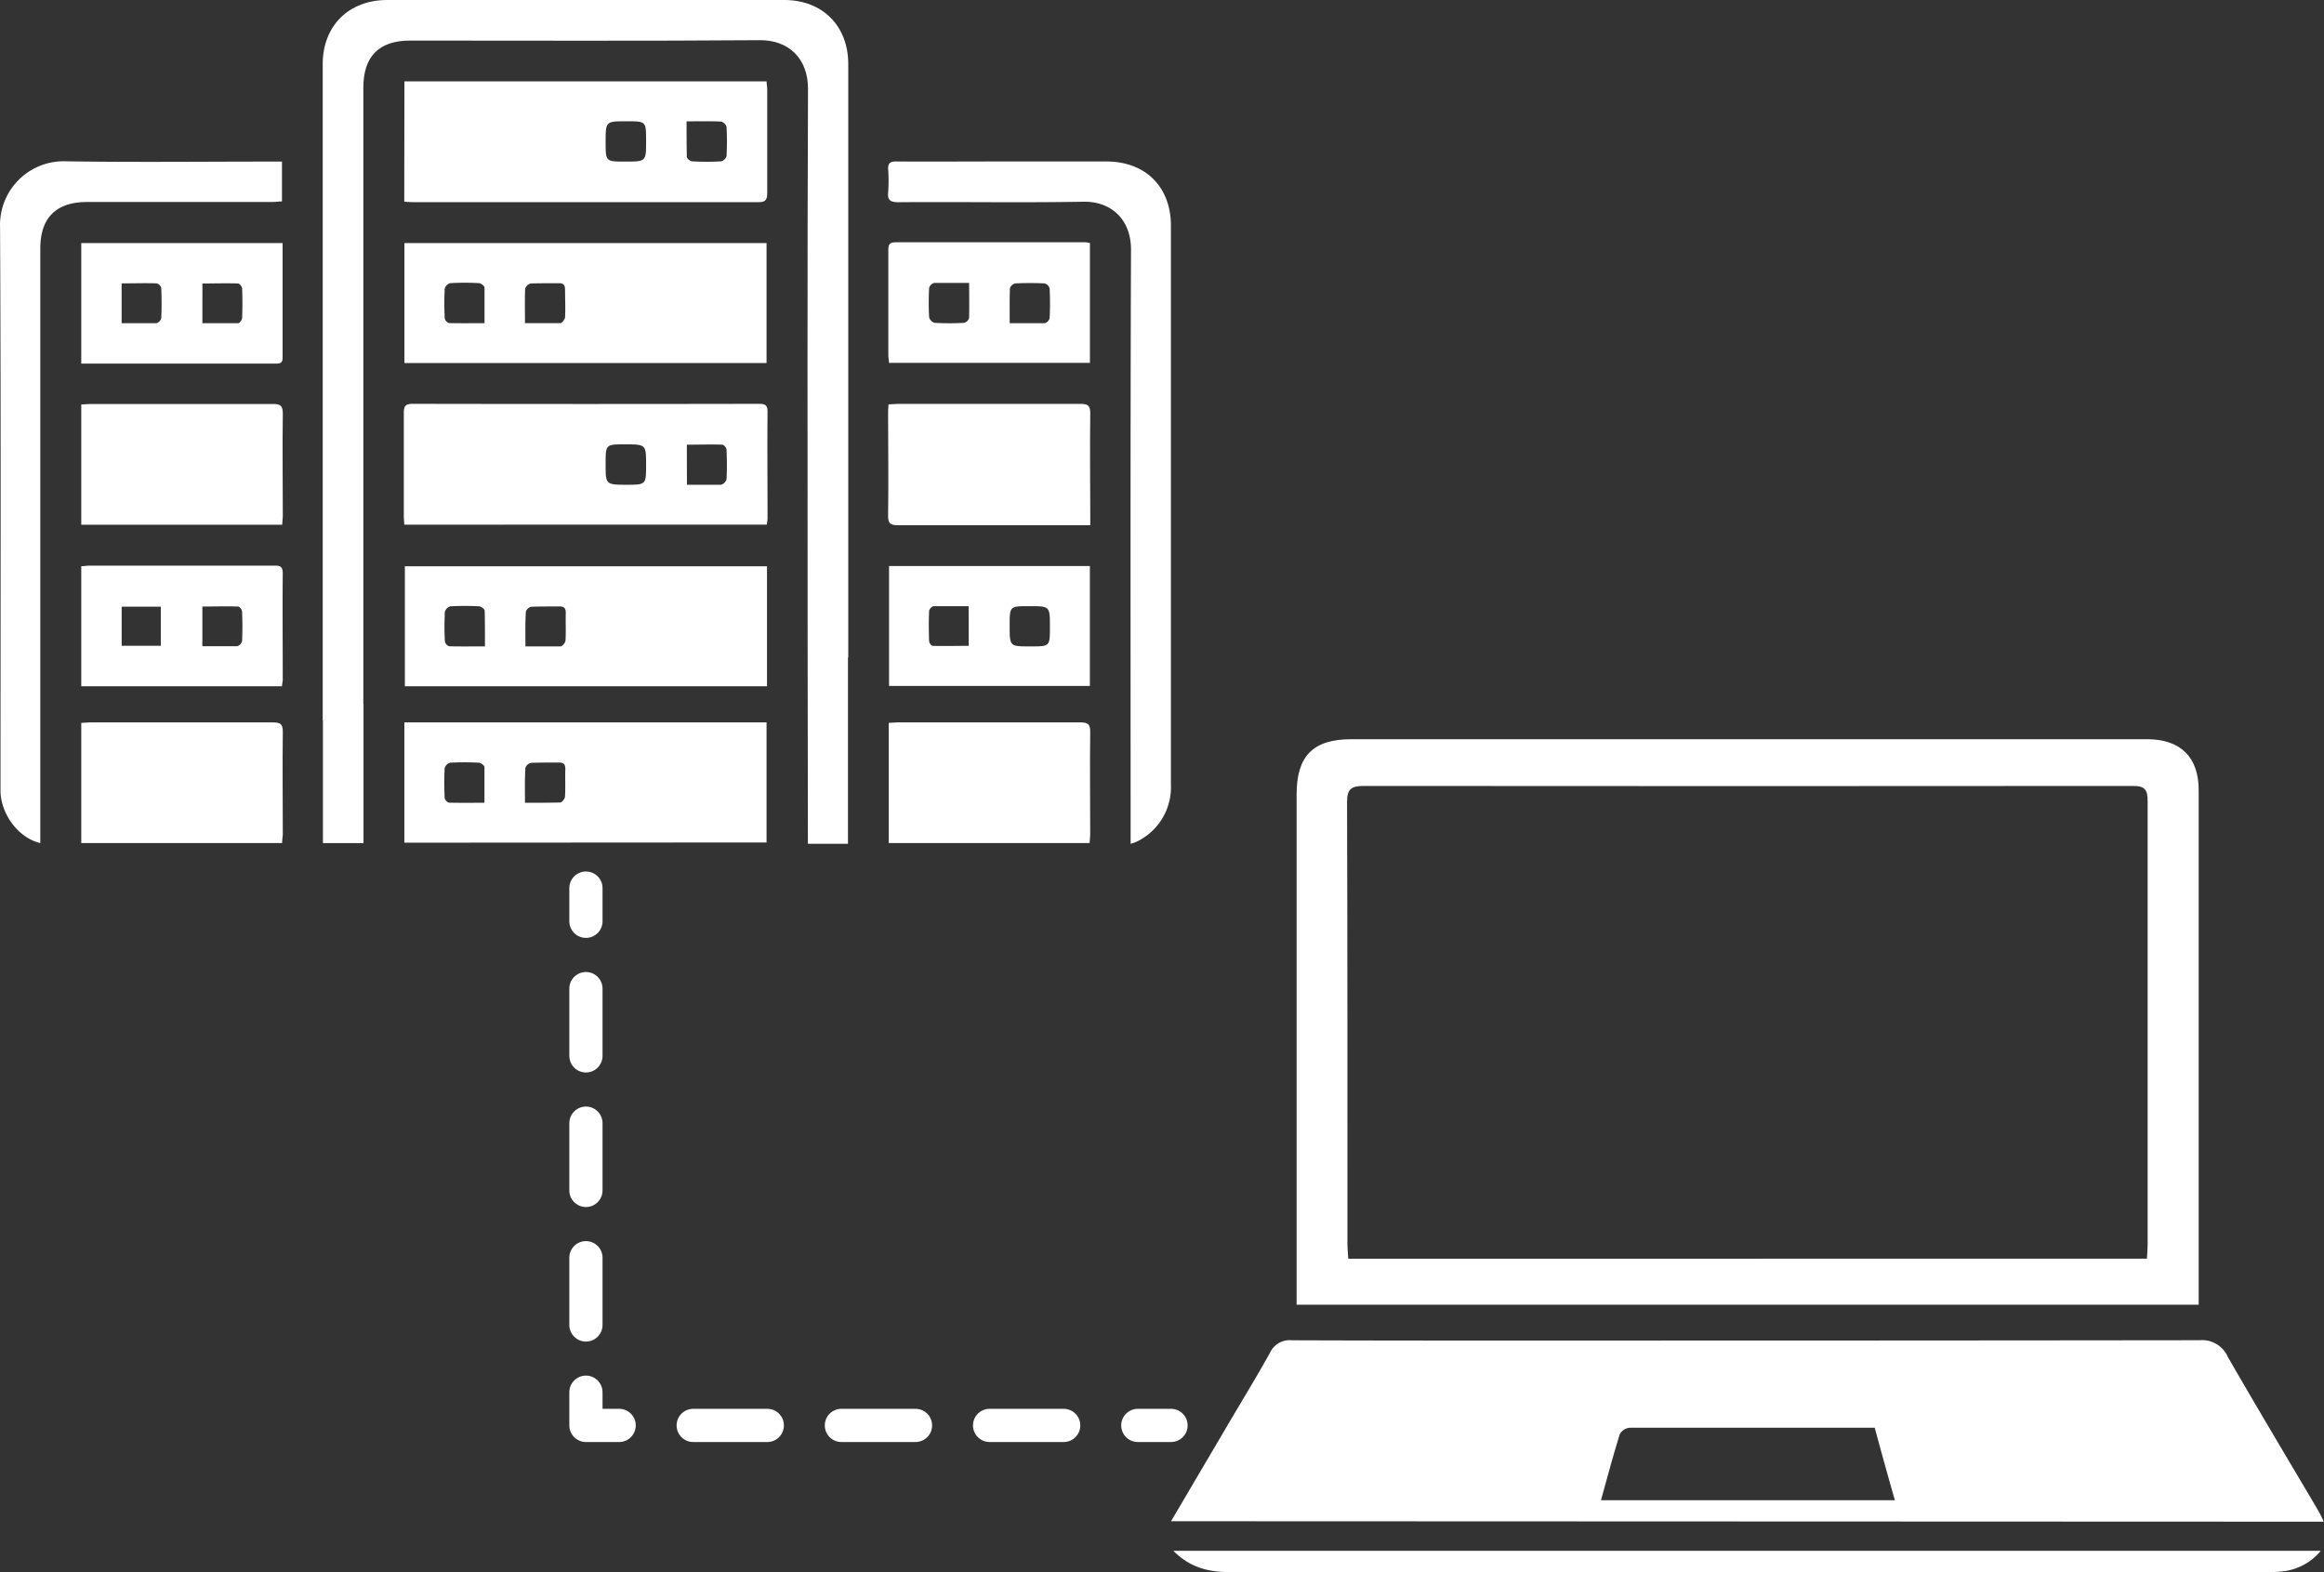
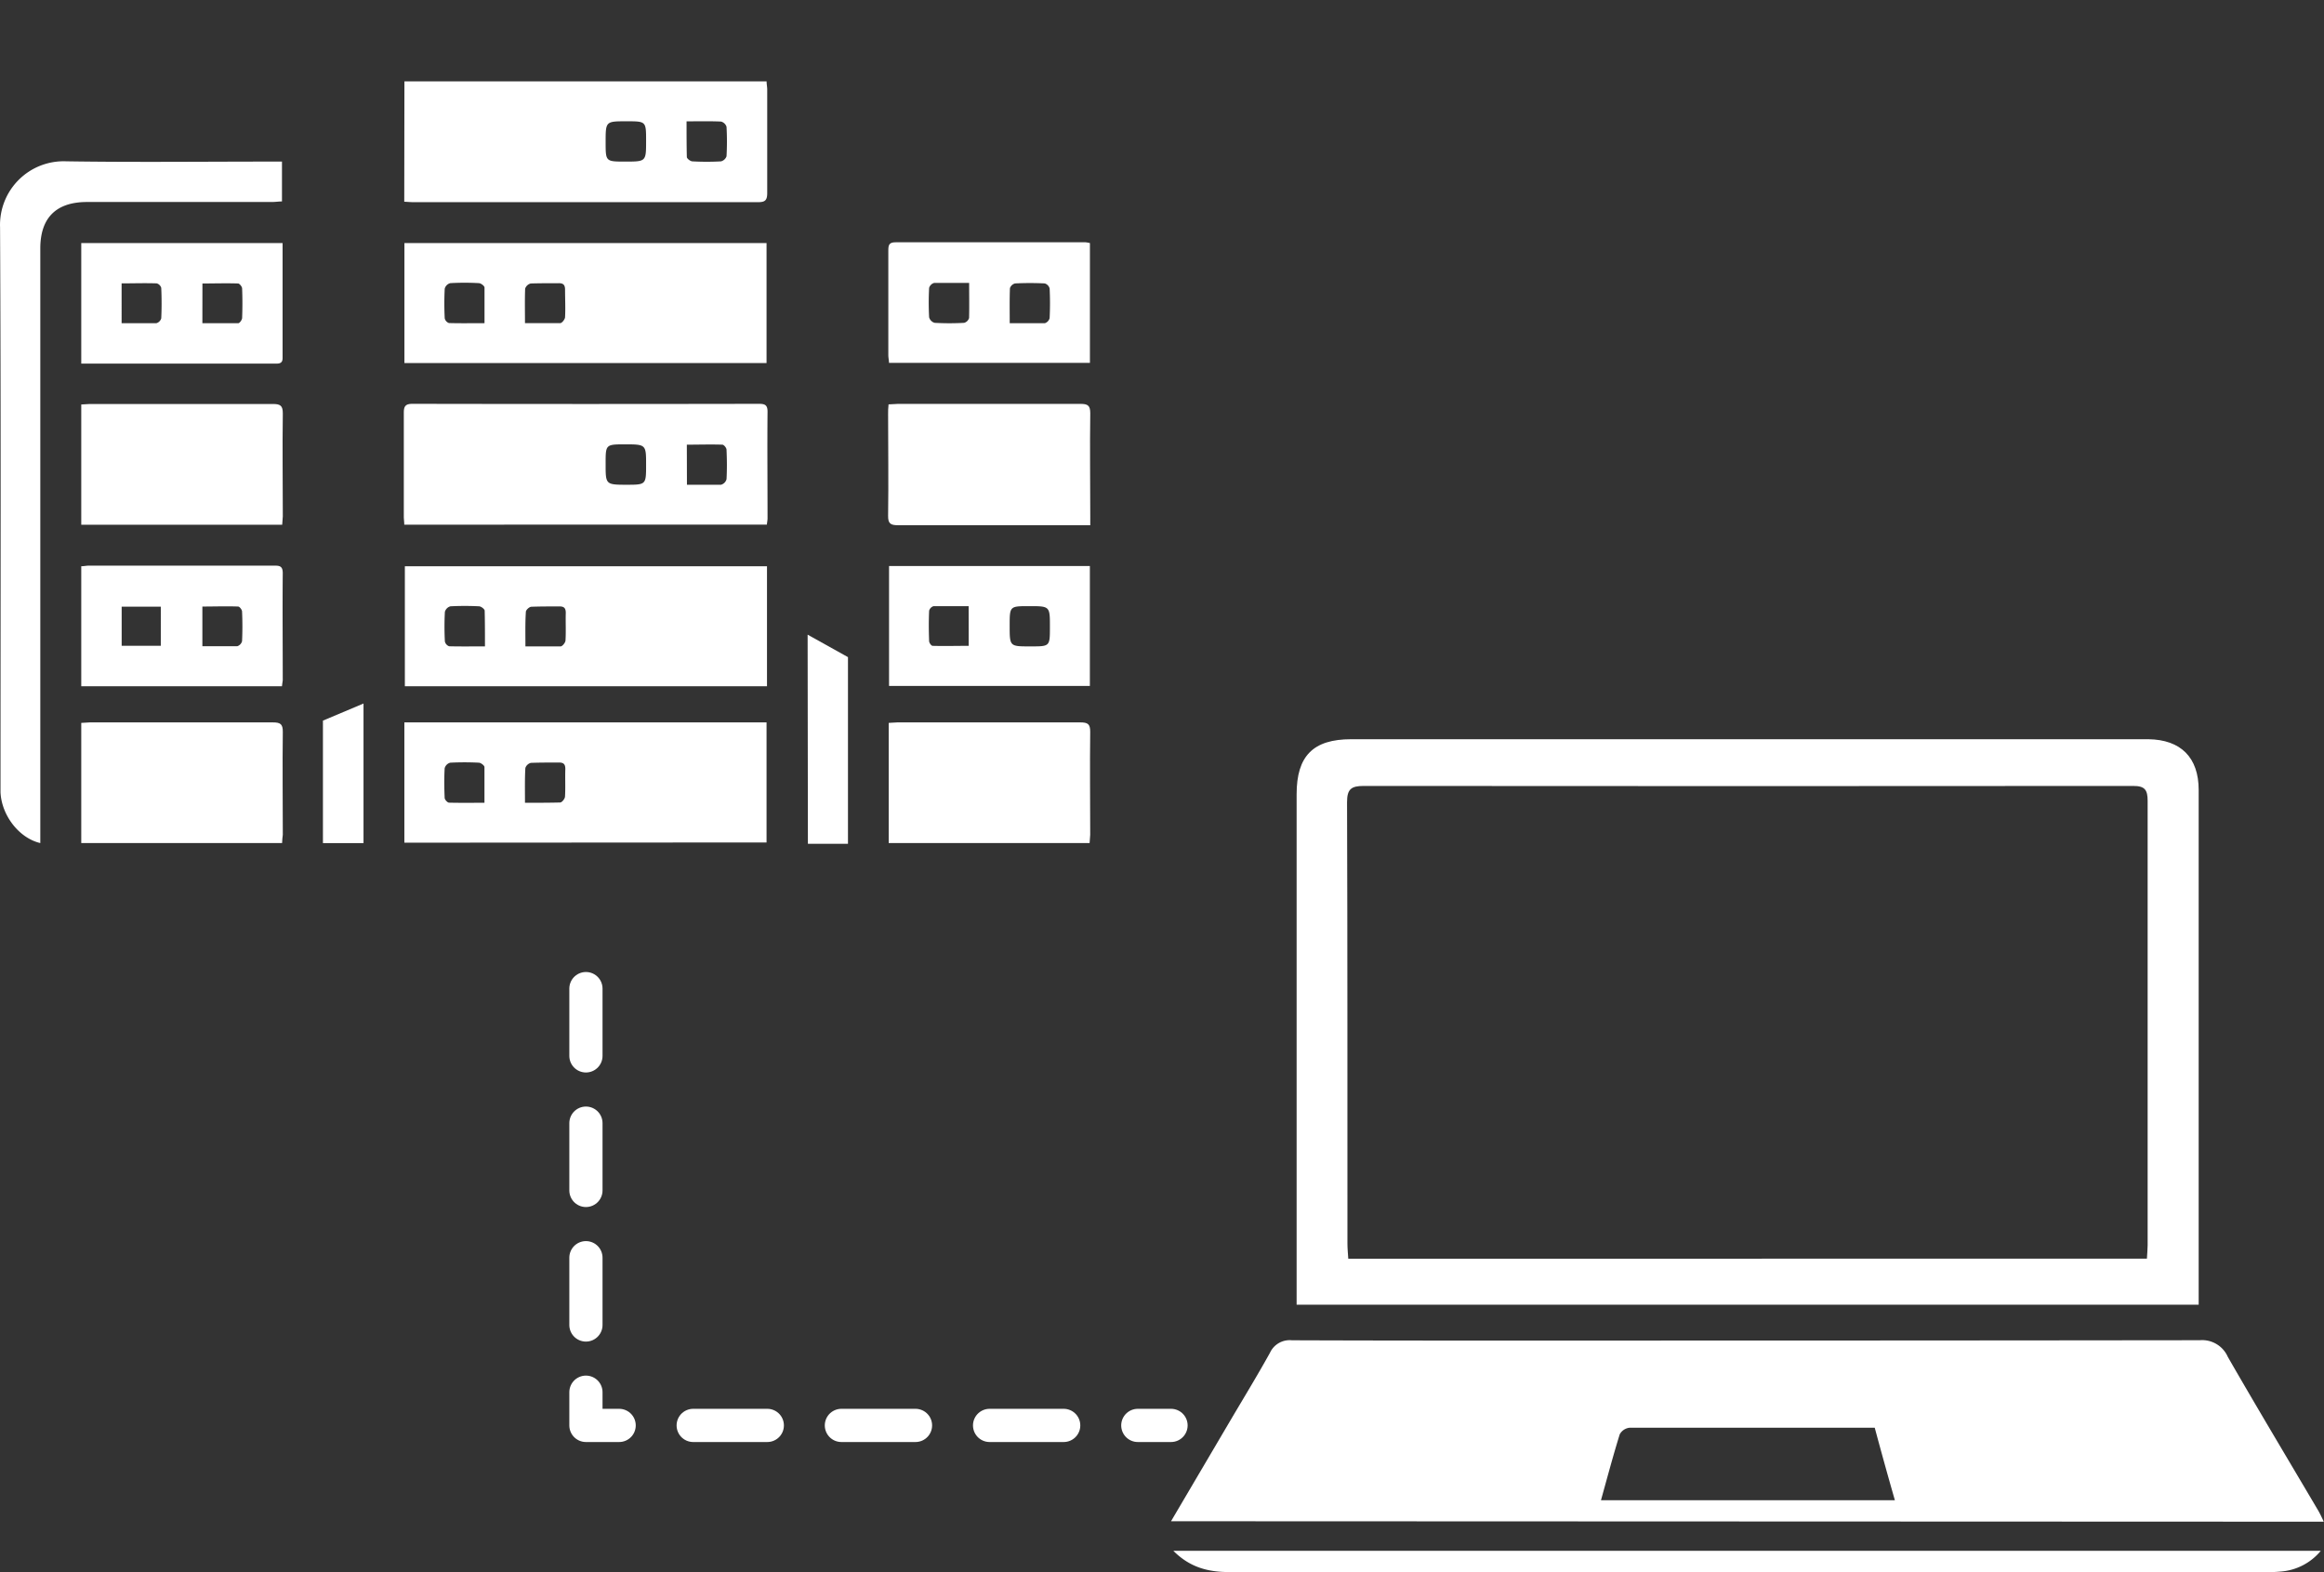
<svg xmlns="http://www.w3.org/2000/svg" id="Camada_1" data-name="Camada 1" viewBox="0 0 419.84 284.02">
  <rect x="0" y="0" width="419.84" height="284.02" fill="#333333" stroke="none" />
  <path d="M290.87,90.31l10.69-18.15c2.41-4.09,4.89-8.14,7.19-12.29a3.91,3.91,0,0,1,3.95-2.25c21.25.08,42.5.05,63.75.05q50.13,0,100.26-.06a5.06,5.06,0,0,1,5.07,3c5.35,9.31,10.88,18.52,16.34,27.78.32.55.6,1.14,1,2ZM418,73.42c-15,0-29.65,0-44.31,0a2.3,2.3,0,0,0-1.76,1.19c-1.2,3.87-2.24,7.78-3.39,11.91h53.1C420.36,82.07,419.19,77.84,418,73.42Z" transform="translate(-79.32 184.5)" style="fill:#fff" />
  <path d="M313.56,51.19V48.48q0-44.76,0-89.51c0-6.92,3-9.93,9.86-9.93h144c5.87.07,9.1,3.3,9.1,9.16q0,41.13,0,82.26V51.19Zm153.61-8.32c.05-1,.13-1.71.13-2.44q0-40.12,0-80.25c0-2-.51-2.71-2.63-2.7q-69.49.06-139,0c-2.24,0-3,.57-3,2.92.09,26.58.06,53.17.07,79.75,0,.88.09,1.76.15,2.74Z" transform="translate(-79.32 184.5)" style="fill:#fff" />
  <path d="M291.29,95.65H498.58a10.38,10.38,0,0,1-7.25,3.75,25.1,25.1,0,0,1-3.25.09q-93.24,0-186.49,0C297.81,99.52,294.39,98.77,291.29,95.65Z" transform="translate(-79.32 184.5)" style="fill:#fff" />
-   <path d="M225.22-69.86c0-32.87-.07-65.74.07-98.61,0-5.53-3.57-8.81-8.69-8.77-21.06.16-42.11.07-63.17.07q-8.48,0-8.47,8.54,0,55.6,0,111.22c0,1.63-7.34,3.09-7.34,3.09s0-79.08,0-118.62c0-6.88,4.7-11.55,11.61-11.56H221c6.91,0,11.56,4.67,11.56,11.58V-65.8C232.51-65.29,225.22-69.38,225.22-69.86Z" transform="translate(-79.32 184.5)" style="fill:#fff" />
  <path d="M152.35-89.72c0-.56-.08-1-.08-1.49,0-6.24,0-12.49,0-18.74,0-1.23.36-1.6,1.6-1.6q31.28.06,62.53,0c1.11,0,1.59.2,1.58,1.45-.06,6.41,0,12.81,0,19.22,0,.35-.08.7-.12,1.15Zm40.07-7.21c3.62,0,3.62,0,3.62-3.6s0-3.7-3.68-3.7-3.63,0-3.63,3.6S188.73-96.93,192.42-96.93Zm11,0c2.18,0,4.17,0,6.15,0a1.42,1.42,0,0,0,1-1c.1-1.77.08-3.55,0-5.33,0-.33-.47-.9-.74-.91-2.12-.07-4.25,0-6.43,0Z" transform="translate(-79.32 184.5)" style="fill:#fff" />
  <path d="M152.38-169.8h65.43c0,.53.11,1,.11,1.44,0,6.25,0,12.5,0,18.75,0,1.36-.45,1.64-1.71,1.63q-31.11,0-62.21,0c-.51,0-1-.05-1.65-.08Zm39.89,14.49c3.77,0,3.77,0,3.77-3.75,0-3.53,0-3.53-3.53-3.53-3.78,0-3.78,0-3.78,3.76C188.73-155.31,188.73-155.31,192.27-155.31Zm11.08-7.27c0,2.28,0,4.36.05,6.44,0,.29.63.77,1,.79a46.93,46.93,0,0,0,5.17,0,1.43,1.43,0,0,0,1-.92,47.39,47.39,0,0,0,0-5.33,1.41,1.41,0,0,0-1-.94C207.61-162.63,205.63-162.58,203.35-162.58Z" transform="translate(-79.32 184.5)" style="fill:#fff" />
  <path d="M152.38-118.91v-21.68H217.8v21.68Zm14.47-7.21c0-2.26,0-4.35,0-6.43,0-.29-.63-.78-1-.8a44.93,44.93,0,0,0-5.19,0,1.42,1.42,0,0,0-1,1,53,53,0,0,0,0,5.35,1.18,1.18,0,0,0,.77.86C162.49-126.08,164.57-126.12,166.85-126.12Zm7.31,0c2.29,0,4.33,0,6.35,0,.33,0,.86-.68.89-1.06.09-1.67,0-3.35,0-5,0-.9-.36-1.18-1.21-1.16-1.68,0-3.35,0-5,.05a1.46,1.46,0,0,0-1,.92C174.11-130.4,174.16-128.37,174.16-126.11Z" transform="translate(-79.32 184.5)" style="fill:#fff" />
  <path d="M152.46-60.53V-82.21h65.42v21.68Zm14.47-7.2c0-2.27,0-4.36-.05-6.44,0-.29-.63-.78-1-.8a49.92,49.92,0,0,0-5.19,0,1.43,1.43,0,0,0-1,1,50.25,50.25,0,0,0,0,5.35,1.19,1.19,0,0,0,.78.87C162.57-67.7,164.65-67.73,166.93-67.73Zm7.31,0c2.29,0,4.33,0,6.35,0,.33,0,.86-.67.89-1.06.1-1.67,0-3.34.05-5,0-.9-.36-1.18-1.21-1.16-1.67,0-3.35,0-5,.06-.37,0-1,.58-1,.92C174.19-72,174.24-70,174.24-67.73Z" transform="translate(-79.32 184.5)" style="fill:#fff" />
  <path d="M152.37-32.27V-54H217.8v21.69Zm14.47-7.21c0-2.27,0-4.36,0-6.44,0-.29-.63-.78-1-.8a49.91,49.91,0,0,0-5.19,0,1.42,1.42,0,0,0-1,1c-.1,1.78-.08,3.57,0,5.35,0,.32.5.86.78.87C162.49-39.45,164.57-39.48,166.84-39.48Zm7.32,0c2.29,0,4.33,0,6.35-.05.33,0,.86-.67.88-1.06.1-1.67,0-3.34.06-5,0-.9-.36-1.18-1.22-1.16-1.67,0-3.35,0-5,.06a1.42,1.42,0,0,0-1,.92C174.11-43.77,174.16-41.74,174.16-39.48Z" transform="translate(-79.32 184.5)" style="fill:#fff" />
-   <path d="M283.57-32.07v-2.15c0-35.07-.06-70.14.07-105.2,0-5.38-3.52-8.74-8.64-8.64-11.13.2-22.26,0-33.39.09-1.45,0-2-.39-1.84-1.84a27.92,27.92,0,0,0,0-4.09c-.06-1.11.36-1.44,1.45-1.43,5.83.05,11.66,0,17.48,0,6.83,0,13.65,0,20.48,0,7.06,0,11.67,4.56,11.67,11.6q0,50.47,0,100.95a10.9,10.9,0,0,1-6.19,10.33A7.46,7.46,0,0,1,283.57-32.07Z" transform="translate(-79.32 184.5)" style="fill:#fff" />
  <path d="M86.6-32.2c-3.84-.9-7-5-7.19-9.19,0-.52,0-1,0-1.57,0-33.5.09-67-.08-100.5a11.5,11.5,0,0,1,11.94-11.9c12.39.19,24.78.05,37.17.05h1.82v7.2c-.59,0-1.2.1-1.8.1H95.06c-5.6,0-8.46,2.85-8.46,8.4V-32.2Z" transform="translate(-79.32 184.5)" style="fill:#fff" />
  <path d="M276.28-89.62h-1.81c-11,0-21.93,0-32.9,0-1.33,0-1.83-.25-1.81-1.71.09-6.14,0-12.28,0-18.42,0-.51,0-1,.08-1.7.63,0,1.19-.09,1.74-.09,11,0,21.94,0,32.91,0,1.34,0,1.8.28,1.79,1.72-.09,6.19,0,12.38,0,18.58Z" transform="translate(-79.32 184.5)" style="fill:#fff" />
  <path d="M130.3-89.71H94v-21.72c.54,0,1-.09,1.54-.09,11,0,22,0,33.07,0,1.34,0,1.81.28,1.8,1.72-.09,6.2,0,12.39,0,18.58C130.37-90.78,130.33-90.32,130.3-89.71Z" transform="translate(-79.32 184.5)" style="fill:#fff" />
  <path d="M130.28-32.2H94V-53.91c.54,0,1-.09,1.55-.09,11,0,22,0,33.06,0,1.34,0,1.82.28,1.8,1.73-.08,6.19,0,12.38,0,18.57C130.35-33.27,130.31-32.81,130.28-32.2Z" transform="translate(-79.32 184.5)" style="fill:#fff" />
  <path d="M276.16-32.2H239.87V-53.91c.54,0,1-.09,1.54-.09,11,0,22,0,33.06,0,1.35,0,1.82.28,1.8,1.73-.08,6.19,0,12.38,0,18.57C276.24-33.27,276.19-32.81,276.16-32.2Z" transform="translate(-79.32 184.5)" style="fill:#fff" />
  <path d="M276.22-140.59v21.64h-36.3c0-.43-.11-.88-.12-1.34,0-6.3,0-12.59,0-18.89,0-1,.09-1.55,1.33-1.55,11.44,0,22.88,0,34.32,0A5.85,5.85,0,0,1,276.22-140.59Zm-14.49,14.48c2.27,0,4.31,0,6.34,0a1.3,1.3,0,0,0,.87-.93,53,53,0,0,0,0-5.35,1.3,1.3,0,0,0-.88-.91c-1.78-.09-3.57-.09-5.35,0a1.32,1.32,0,0,0-.94.86C261.69-130.45,261.73-128.41,261.73-126.11Zm-7.33-7.28c-2.26,0-4.29,0-6.32,0a1.33,1.33,0,0,0-.91.89,49.69,49.69,0,0,0,0,5.32,1.43,1.43,0,0,0,1,1,47.39,47.39,0,0,0,5.33,0,1.29,1.29,0,0,0,.89-.88C254.44-129.06,254.4-131.09,254.4-133.39Z" transform="translate(-79.32 184.5)" style="fill:#fff" />
  <path d="M276.21-82.25v21.66H239.93V-82.25ZM254.31-75c-2.18,0-4.26,0-6.33,0a1.19,1.19,0,0,0-.81.83c-.08,1.82-.07,3.65,0,5.48,0,.31.39.85.62.86,2.16.06,4.33,0,6.53,0Zm7.41,3.55c0,3.72,0,3.72,3.66,3.72h.16c3.45,0,3.45,0,3.45-3.47C269-75,269-75,265.24-75,261.72-75,261.72-75,261.72-71.47Z" transform="translate(-79.32 184.5)" style="fill:#fff" />
  <path d="M130.37-140.59c0,7,0,13.91,0,20.78,0,1-.64,1-1.36,1H94v-21.78Zm-29.08,14.48c2.19,0,4.23,0,6.26,0a1.28,1.28,0,0,0,.9-.89c.09-1.83.08-3.66,0-5.49a1.19,1.19,0,0,0-.82-.82c-2.08-.07-4.16,0-6.34,0Zm14.59,0c2.22,0,4.35,0,6.48,0,.25,0,.68-.6.7-.93.07-1.78.07-3.57,0-5.34,0-.33-.46-.9-.73-.91-2.12-.07-4.25,0-6.44,0Z" transform="translate(-79.32 184.5)" style="fill:#fff" />
  <path d="M130.26-60.53H94V-82.21c.49,0,.94-.11,1.39-.11q16.68,0,33.36,0c1,0,1.66,0,1.65,1.38-.06,6.45,0,12.91,0,19.36C130.36-61.3,130.31-61,130.26-60.53ZM108.37-74.9H101.3v7.06h7.07Zm7.51,7.14c2.23,0,4.27,0,6.3,0a1.3,1.3,0,0,0,.87-.92q.12-2.67,0-5.34c0-.33-.45-.91-.71-.91-2.13-.08-4.25,0-6.46,0Z" transform="translate(-79.32 184.5)" style="fill:#fff" />
  <polyline points="58.34 130.18 58.34 152.31 65.67 152.31 65.67 127.09" style="fill:#fff" />
  <polyline points="153.19 118.71 153.19 152.43 145.95 152.43 145.9 114.65" style="fill:#fff" />
-   <line x1="105.85" y1="160.43" x2="105.85" y2="166.43" style="fill:none;stroke:#fff;stroke-linecap:round;stroke-linejoin:round;stroke-width:6px" />
  <line x1="105.85" y1="178.59" x2="105.85" y2="245.43" style="fill:none;stroke:#fff;stroke-linecap:round;stroke-linejoin:round;stroke-width:6px;stroke-dasharray:12.153,12.153" />
  <polyline points="105.85 251.5 105.85 257.5 111.85 257.5" style="fill:none;stroke:#fff;stroke-linecap:round;stroke-linejoin:round;stroke-width:6px" />
  <line x1="125.23" y1="257.5" x2="198.86" y2="257.5" style="fill:none;stroke:#fff;stroke-linecap:round;stroke-linejoin:round;stroke-width:6px;stroke-dasharray:13.386,13.386" />
  <line x1="205.55" y1="257.5" x2="211.55" y2="257.5" style="fill:none;stroke:#fff;stroke-linecap:round;stroke-linejoin:round;stroke-width:6px" />
</svg>